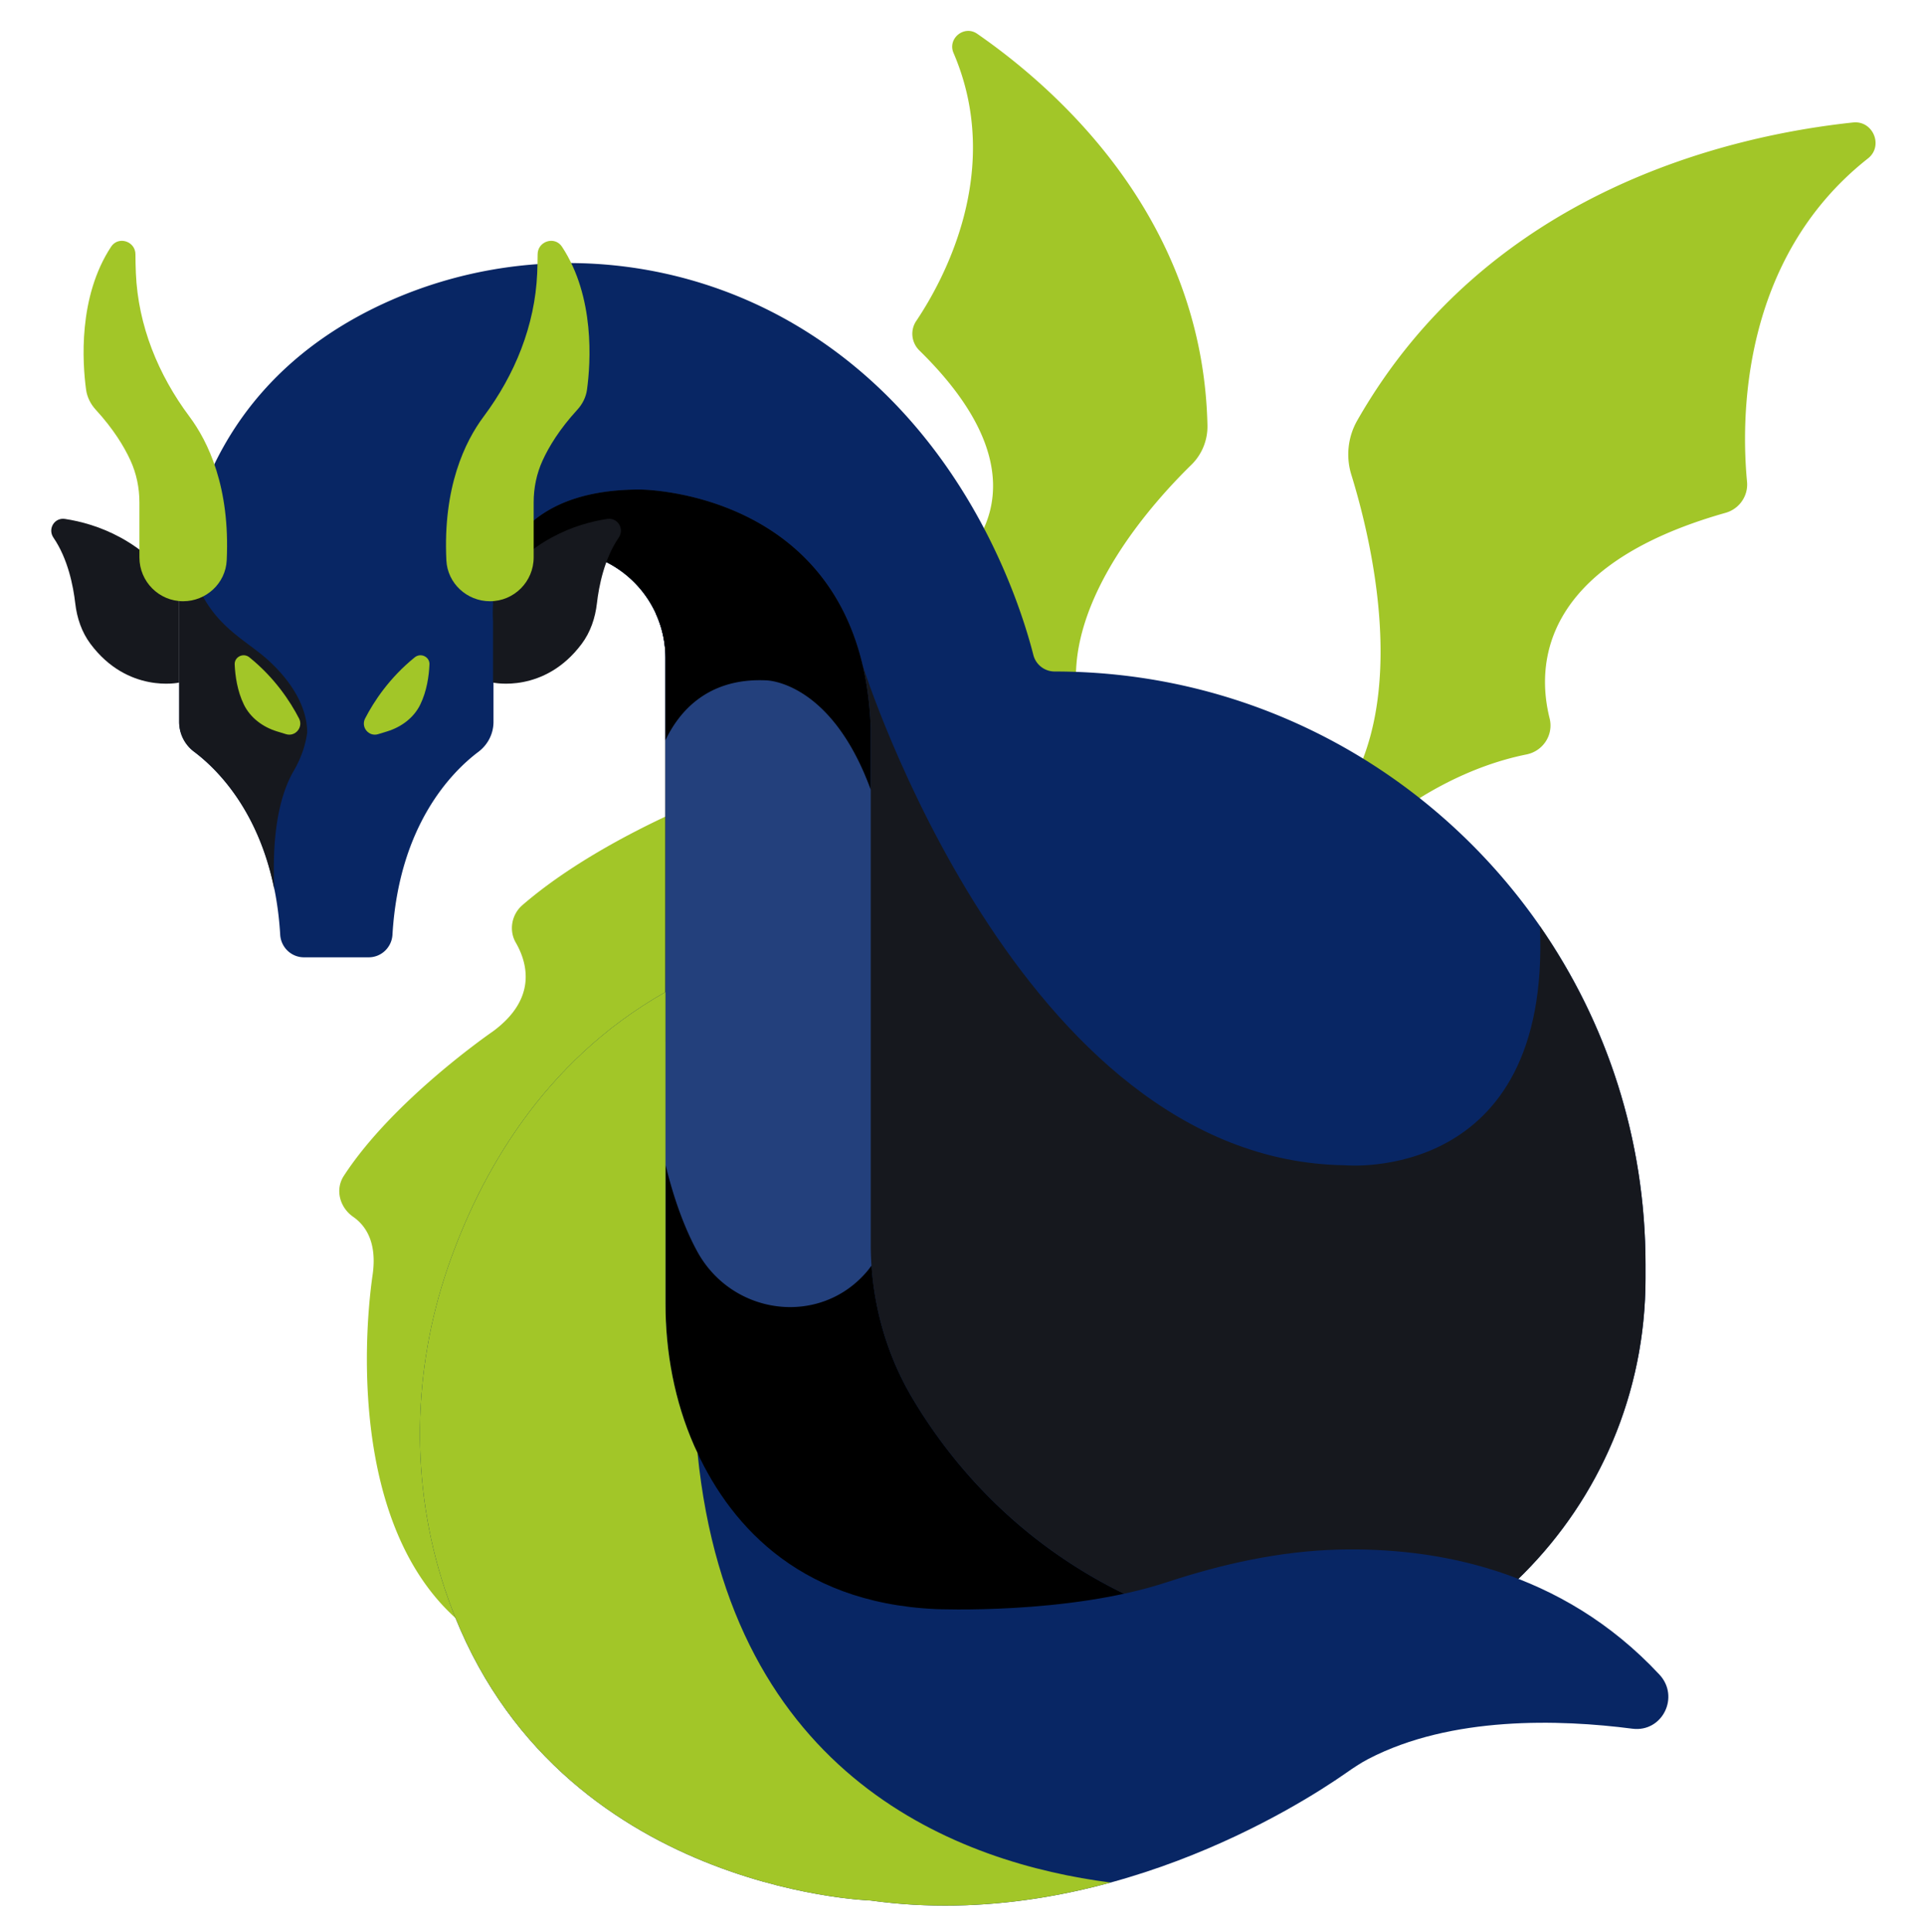
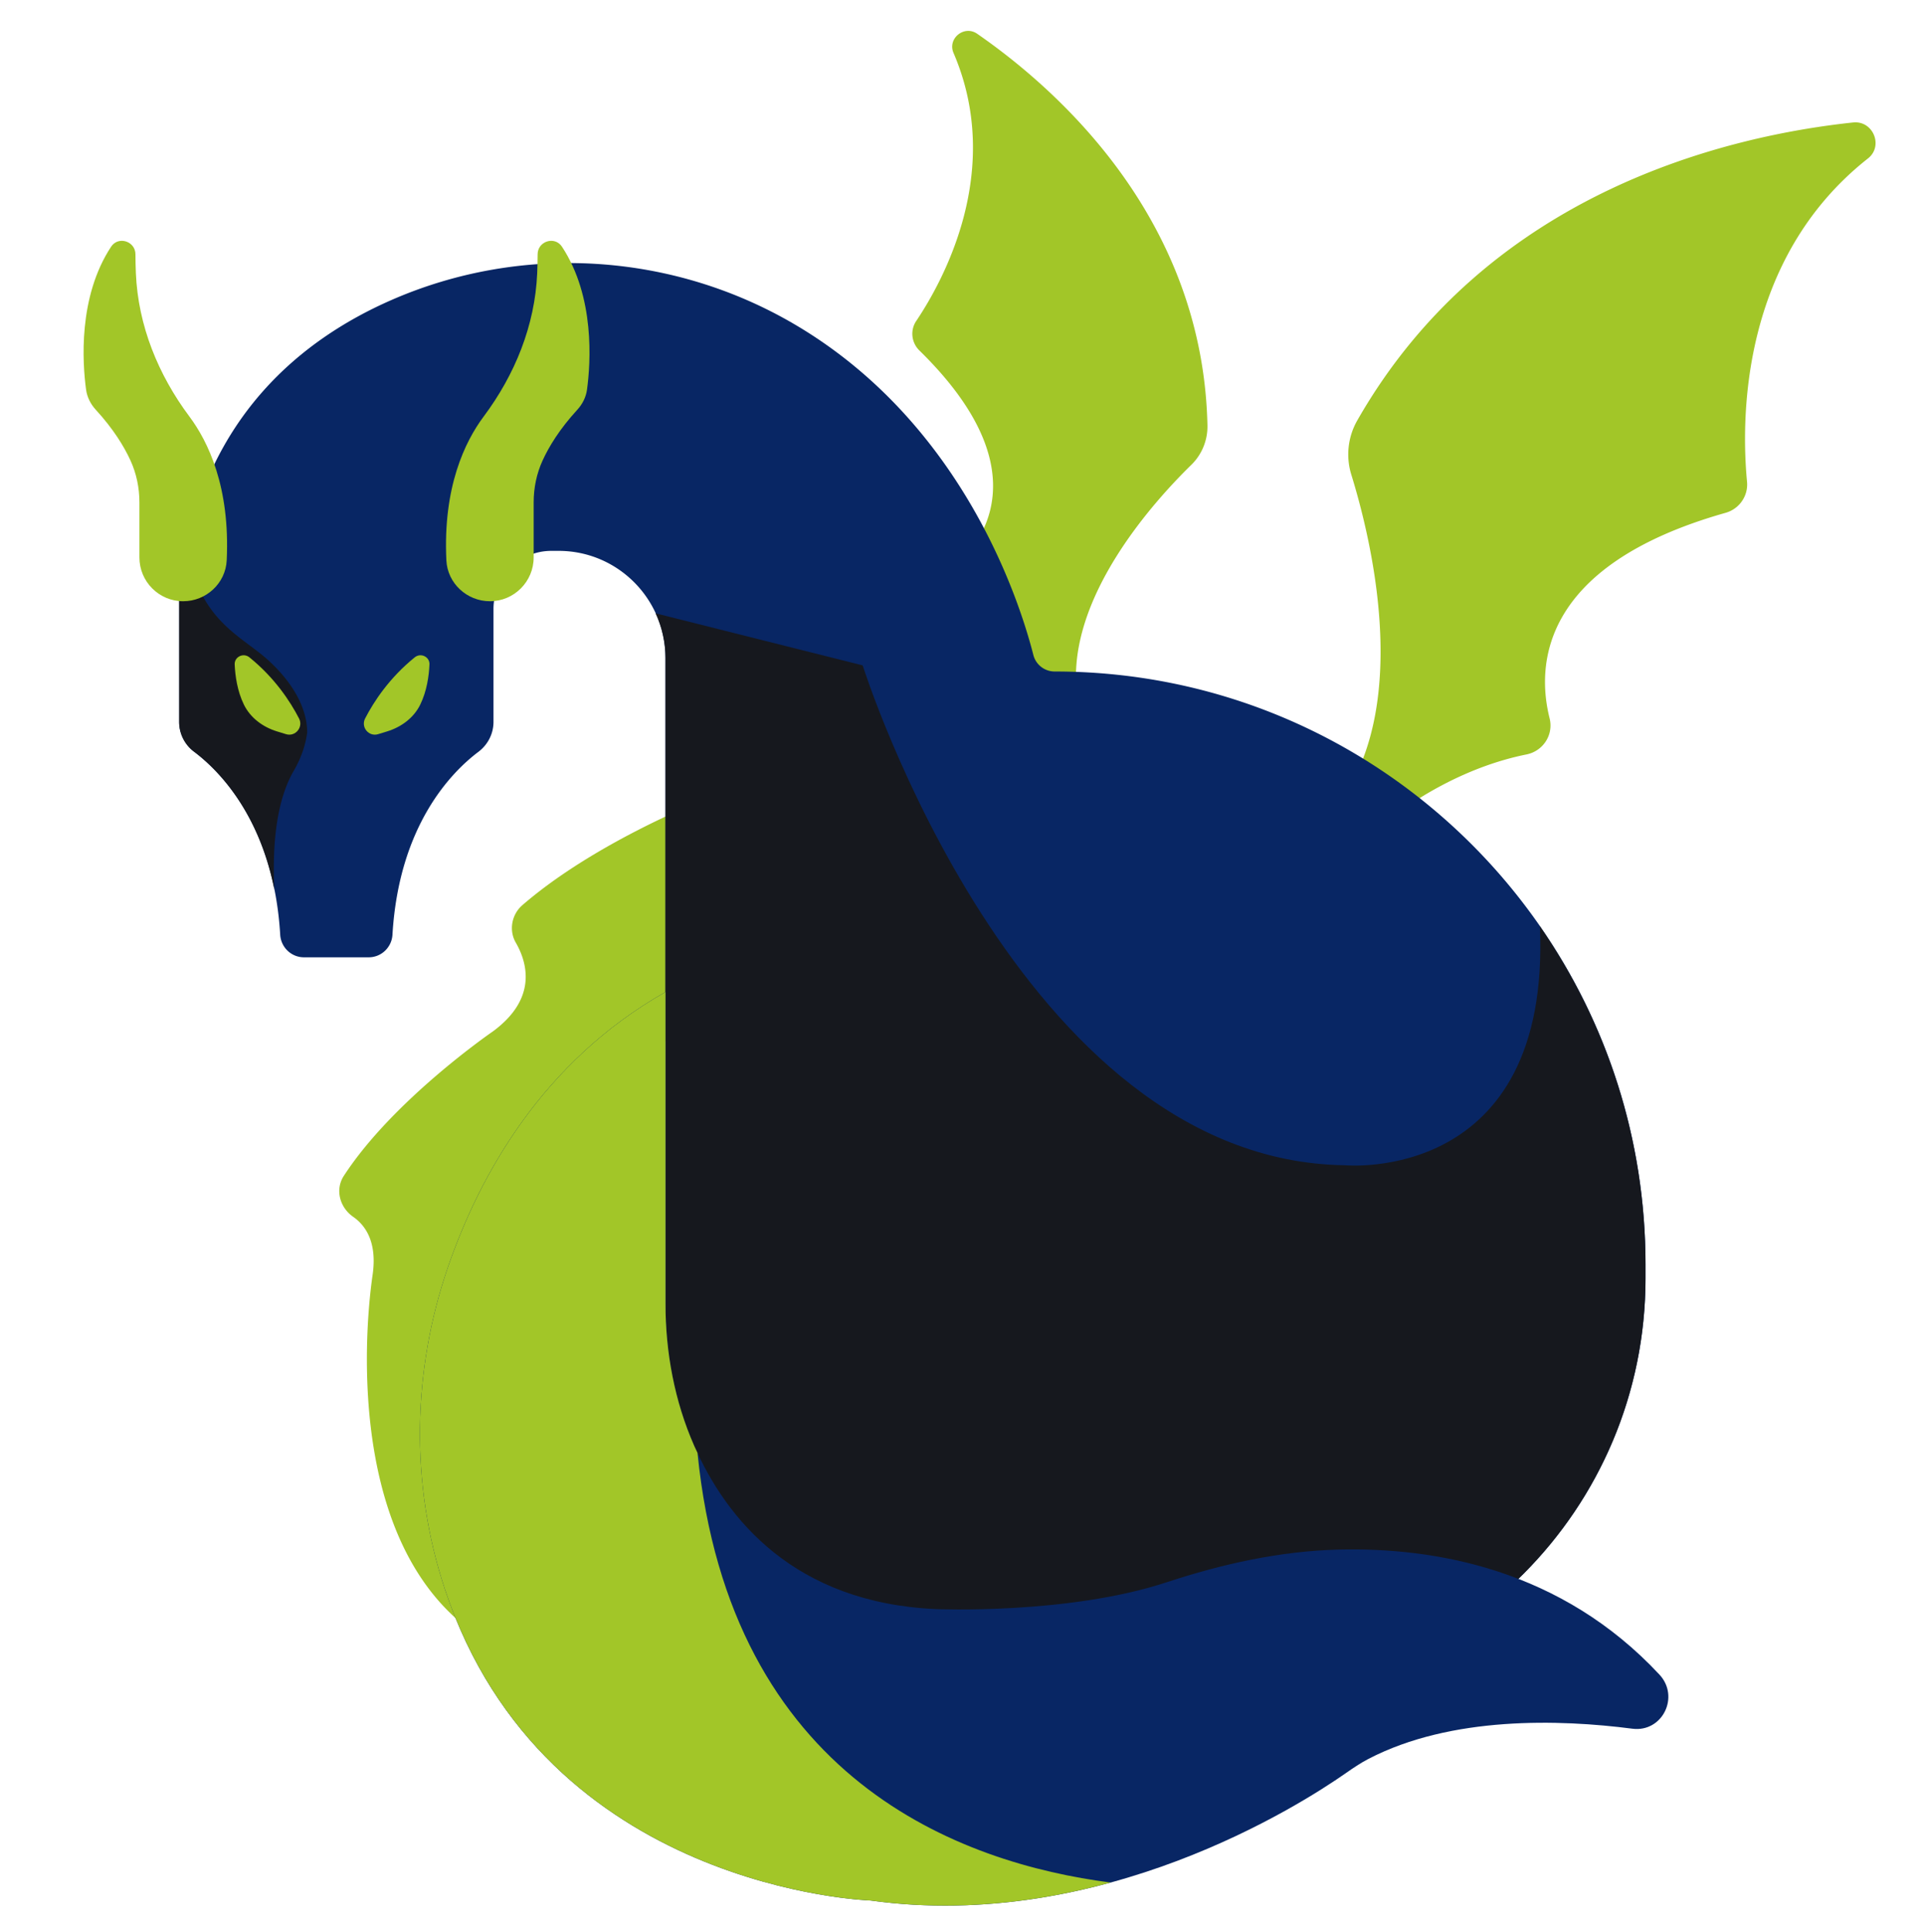
<svg xmlns="http://www.w3.org/2000/svg" width="239" height="240" fill="none">
  <path d="M87.844 99.165s-13.794 5.313-22.96 13.262c-1.325 1.149-1.694 3.113-.82 4.635 1.488 2.585 2.654 6.985-2.822 11.03 0 0-12.373 8.471-18.536 17.956-1.108 1.706-.5 3.924 1.167 5.084 1.57 1.093 2.995 3.195 2.409 7.232-1.173 8.073-3.094 35.99 14.96 45.912 0 0-17.139-49.949 25.764-78.035l.838-27.076zM230.198 15.21c-15.488 1.65-45.374 8.578-61.602 37.018a8.517 8.517 0 00-.733 6.734c2.422 7.832 7.325 27.835-1.108 40.203l4.266 3.867s7.745-7.142 18.599-9.329c2.064-.416 3.386-2.437 2.872-4.486-1.601-6.378-1.364-18.956 21.864-25.525 1.696-.48 2.827-2.097 2.66-3.858-.725-7.597-.9-27.614 15.025-40.157 1.957-1.542.632-4.73-1.843-4.466zM121.382 4.192c10.049 6.954 28.043 22.953 28.607 48.634a6.666 6.666 0 01-2.007 4.913c-4.59 4.483-15.429 16.415-14.236 28.1l-4.381 1.06s-2.668-7.828-9.326-13.412c-1.267-1.062-1.422-2.951-.304-4.169 3.482-3.79 8.012-12.54-5.531-25.79-.989-.968-1.165-2.506-.393-3.656 3.333-4.959 10.922-18.677 4.635-33.297-.772-1.797 1.33-3.494 2.936-2.383z" fill="#A2C628" />
  <path d="M22.684 70.415c3.03-18.647 14.712-28.232 25.917-33.14 16.152-7.075 34.858-5.93 50.075 2.992 20.886 12.245 27.948 34.271 29.686 41.075a2.732 2.732 0 002.654 2.059c40.532 0 73.389 32.973 73.389 73.646v1.729c0 28.644-23.139 51.864-51.682 51.864h-21.937c-26.576 0-48.121-21.62-48.121-48.291v-80.61c0-7.357-5.943-13.321-13.274-13.321h-.899c-3.97 0-7.19 3.23-7.19 7.215v14.023c0 1.47-.7 2.838-1.872 3.72-3.298 2.484-9.872 9.092-10.678 22.714-.094 1.572-1.381 2.809-2.95 2.809h-8.046c-1.569 0-2.857-1.238-2.95-2.809-.807-13.623-7.382-20.231-10.68-22.714a4.656 4.656 0 01-1.872-3.72V73.028c0-.915.177-1.78.43-2.613z" fill="#082664" />
  <path d="M82.665 81.738c0-1.988-.446-3.866-1.223-5.56l25.722 6.465s19.358 61.54 59.907 62.083c0 0 25.604 2.422 24.217-29.677 8.26 11.914 13.117 26.383 13.117 41.998v1.729c0 28.644-23.139 51.864-51.682 51.864h-21.937c-26.576 0-48.121-21.621-48.121-48.291V81.738z" fill="#16181E" />
-   <path d="M79.483 60.801s27.667 0 28.68 29.654v64.062c0 6.734 1.749 13.36 5.184 19.144 7.693 12.953 25.418 32.262 62.469 31.512a51.302 51.302 0 01-23.093 5.467h-21.936c-26.577 0-48.122-21.621-48.122-48.291V81.738c0-7.357-5.943-13.32-13.273-13.32h-.9c-3.97 0-7.189 3.23-7.189 7.214v1.775s-2.081-16.606 18.18-16.606z" fill="#23407C" />
-   <path d="M69.392 68.418h-.9c-3.97 0-7.189 3.23-7.189 7.215v1.775S59.223 60.8 79.483 60.8c0 0 27.667 0 28.68 29.654v7.626c-4.964-13.567-13-13.58-13-13.58-7.403-.338-10.907 4.07-12.498 7.438V81.738c0-7.356-5.943-13.32-13.273-13.32zM82.665 162.349v-17.728c.784 3.263 2.014 7.224 3.901 10.729 4.336 8.056 15.319 9.502 21.192 2.495.171-.205.333-.441.501-.66.401 5.806 2.107 11.459 5.088 16.476 7.693 12.953 25.418 32.262 62.469 31.511a51.293 51.293 0 01-23.093 5.468h-21.936c-26.577 0-48.122-21.62-48.122-48.291z" fill="#000" />
-   <path d="M22.254 84.778s-6.375 1.407-11.02-4.815c-1.084-1.452-1.677-3.212-1.884-5.014-.247-2.156-.913-5.548-2.707-8.167-.748-1.091.119-2.527 1.424-2.33 3.88.588 9.82 2.58 14.187 9v11.326zM61.243 84.778s6.375 1.407 11.02-4.815c1.084-1.452 1.677-3.212 1.884-5.014.247-2.156.913-5.548 2.707-8.167.748-1.091-.119-2.527-1.424-2.33-3.879.588-9.82 2.58-14.187 9v11.326z" fill="#16181E" />
  <path d="M60.864 74.675c2.997 0 5.428-2.438 5.428-5.447v-6.834c0-1.8.365-3.578 1.115-5.214.777-1.695 2.09-3.874 4.307-6.291.643-.702 1.077-1.559 1.205-2.504.45-3.324 1.005-11.498-3.114-17.75-.895-1.358-3.017-.678-3.021.95-.003.73-.018 1.523-.054 2.361-.276 6.476-2.768 12.595-6.644 17.78-2.336 3.127-5.073 8.786-4.638 17.865.137 2.863 2.559 5.084 5.416 5.084z" fill="#A2C628" />
  <path d="M82.665 123.211v38.63c0 6.097 1.12 12.175 3.579 17.752 4 9.073 12.407 19.458 29.991 20.257 0 0 16.388.715 28.667-3.324 6.935-2.282 14.095-3.886 21.39-4.066 11.983-.297 27.648 2.445 39.844 15.528 2.564 2.752.361 7.2-3.363 6.718-9.02-1.167-22.499-1.596-32.789 3.753-.993.517-1.919 1.147-2.837 1.788-5.679 3.966-30.422 19.767-58.985 15.801 0 0-40.468-1.247-52.9-38.675-4.31-12.974-4.068-27.113.396-40.034 3.931-11.379 11.706-25.471 27.007-34.128z" fill="#082664" />
  <path d="M55.658 157.339c3.93-11.379 11.706-25.471 27.007-34.128v38.63c0 6.097 1.12 12.175 3.579 17.752.125.282.267.57.4.856 4.06 40.643 32.793 50.974 51.319 53.365-8.853 2.42-19.055 3.726-29.801 2.235 0 0-40.468-1.247-52.9-38.676-4.31-12.974-4.068-27.113.396-40.034z" fill="#A2C628" />
  <path d="M22.685 70.415c.15-.922.337-1.805.528-2.683 1.355 9.254 6.639 11.152 10.015 14.184 2.566 2.305 4.931 5.552 4.93 9.079-.226 1.685-.818 3.285-1.674 4.752-1.42 2.431-2.8 6.863-2.398 14.764-1.982-9.934-7.195-15.064-9.996-17.162a4.597 4.597 0 01-1.835-3.692V73.029c0-.916.176-1.782.43-2.614z" fill="#16181E" />
  <path d="M53.347 82.527c-.062 1.415-.322 3.3-1.141 4.98-.801 1.644-2.354 2.792-4.097 3.328l-1.133.348c-1.167.359-2.181-.866-1.62-1.953 1.086-2.103 3.01-5.04 6.165-7.59.744-.6 1.869-.07 1.826.887zM29.152 82.527c.063 1.415.324 3.3 1.142 4.98.8 1.644 2.354 2.792 4.097 3.328l1.133.348c1.167.359 2.18-.866 1.62-1.953-1.086-2.103-3.01-5.04-6.165-7.59-.744-.6-1.868-.07-1.827.887zM22.746 74.675c-2.997 0-5.428-2.438-5.428-5.447v-6.834c0-1.8-.366-3.578-1.116-5.214-.776-1.695-2.09-3.874-4.306-6.291-.643-.702-1.078-1.559-1.205-2.504-.45-3.324-1.005-11.498 3.114-17.75.895-1.358 3.016-.678 3.021.95.002.73.017 1.523.053 2.361.276 6.476 2.769 12.595 6.644 17.78 2.337 3.127 5.073 8.786 4.639 17.865-.137 2.863-2.559 5.084-5.416 5.084z" fill="#A2C628" />
</svg>